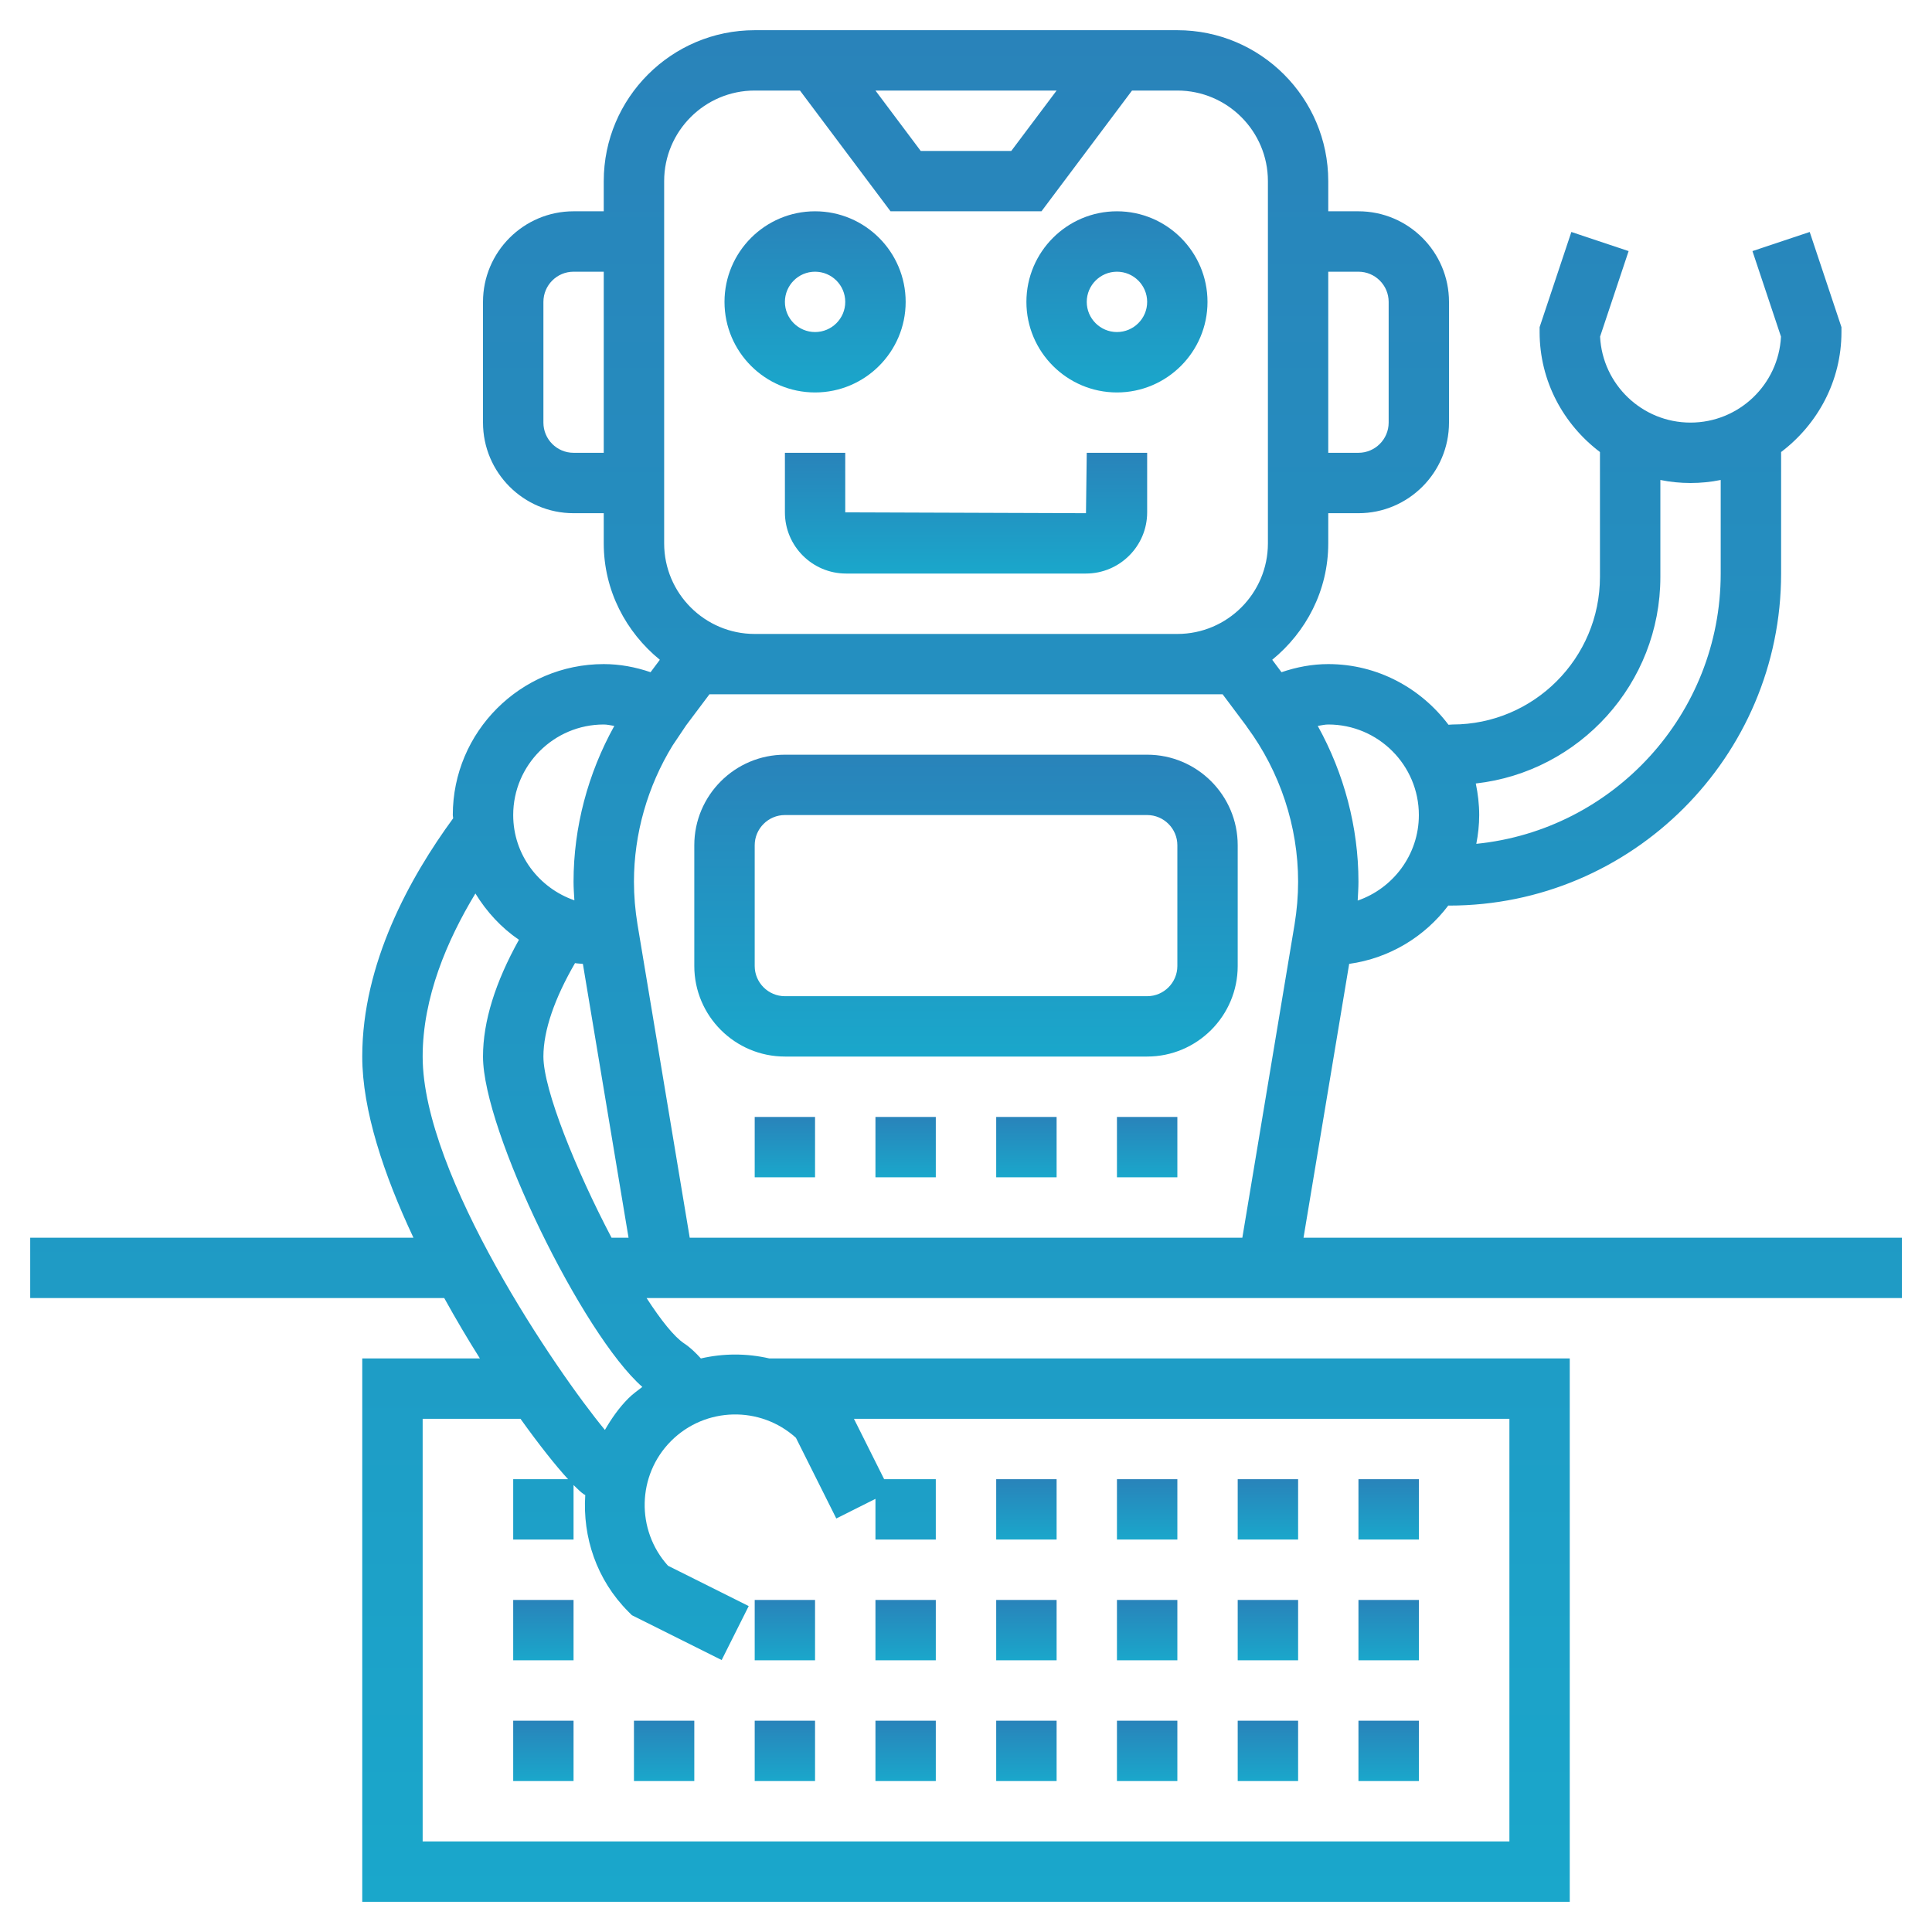
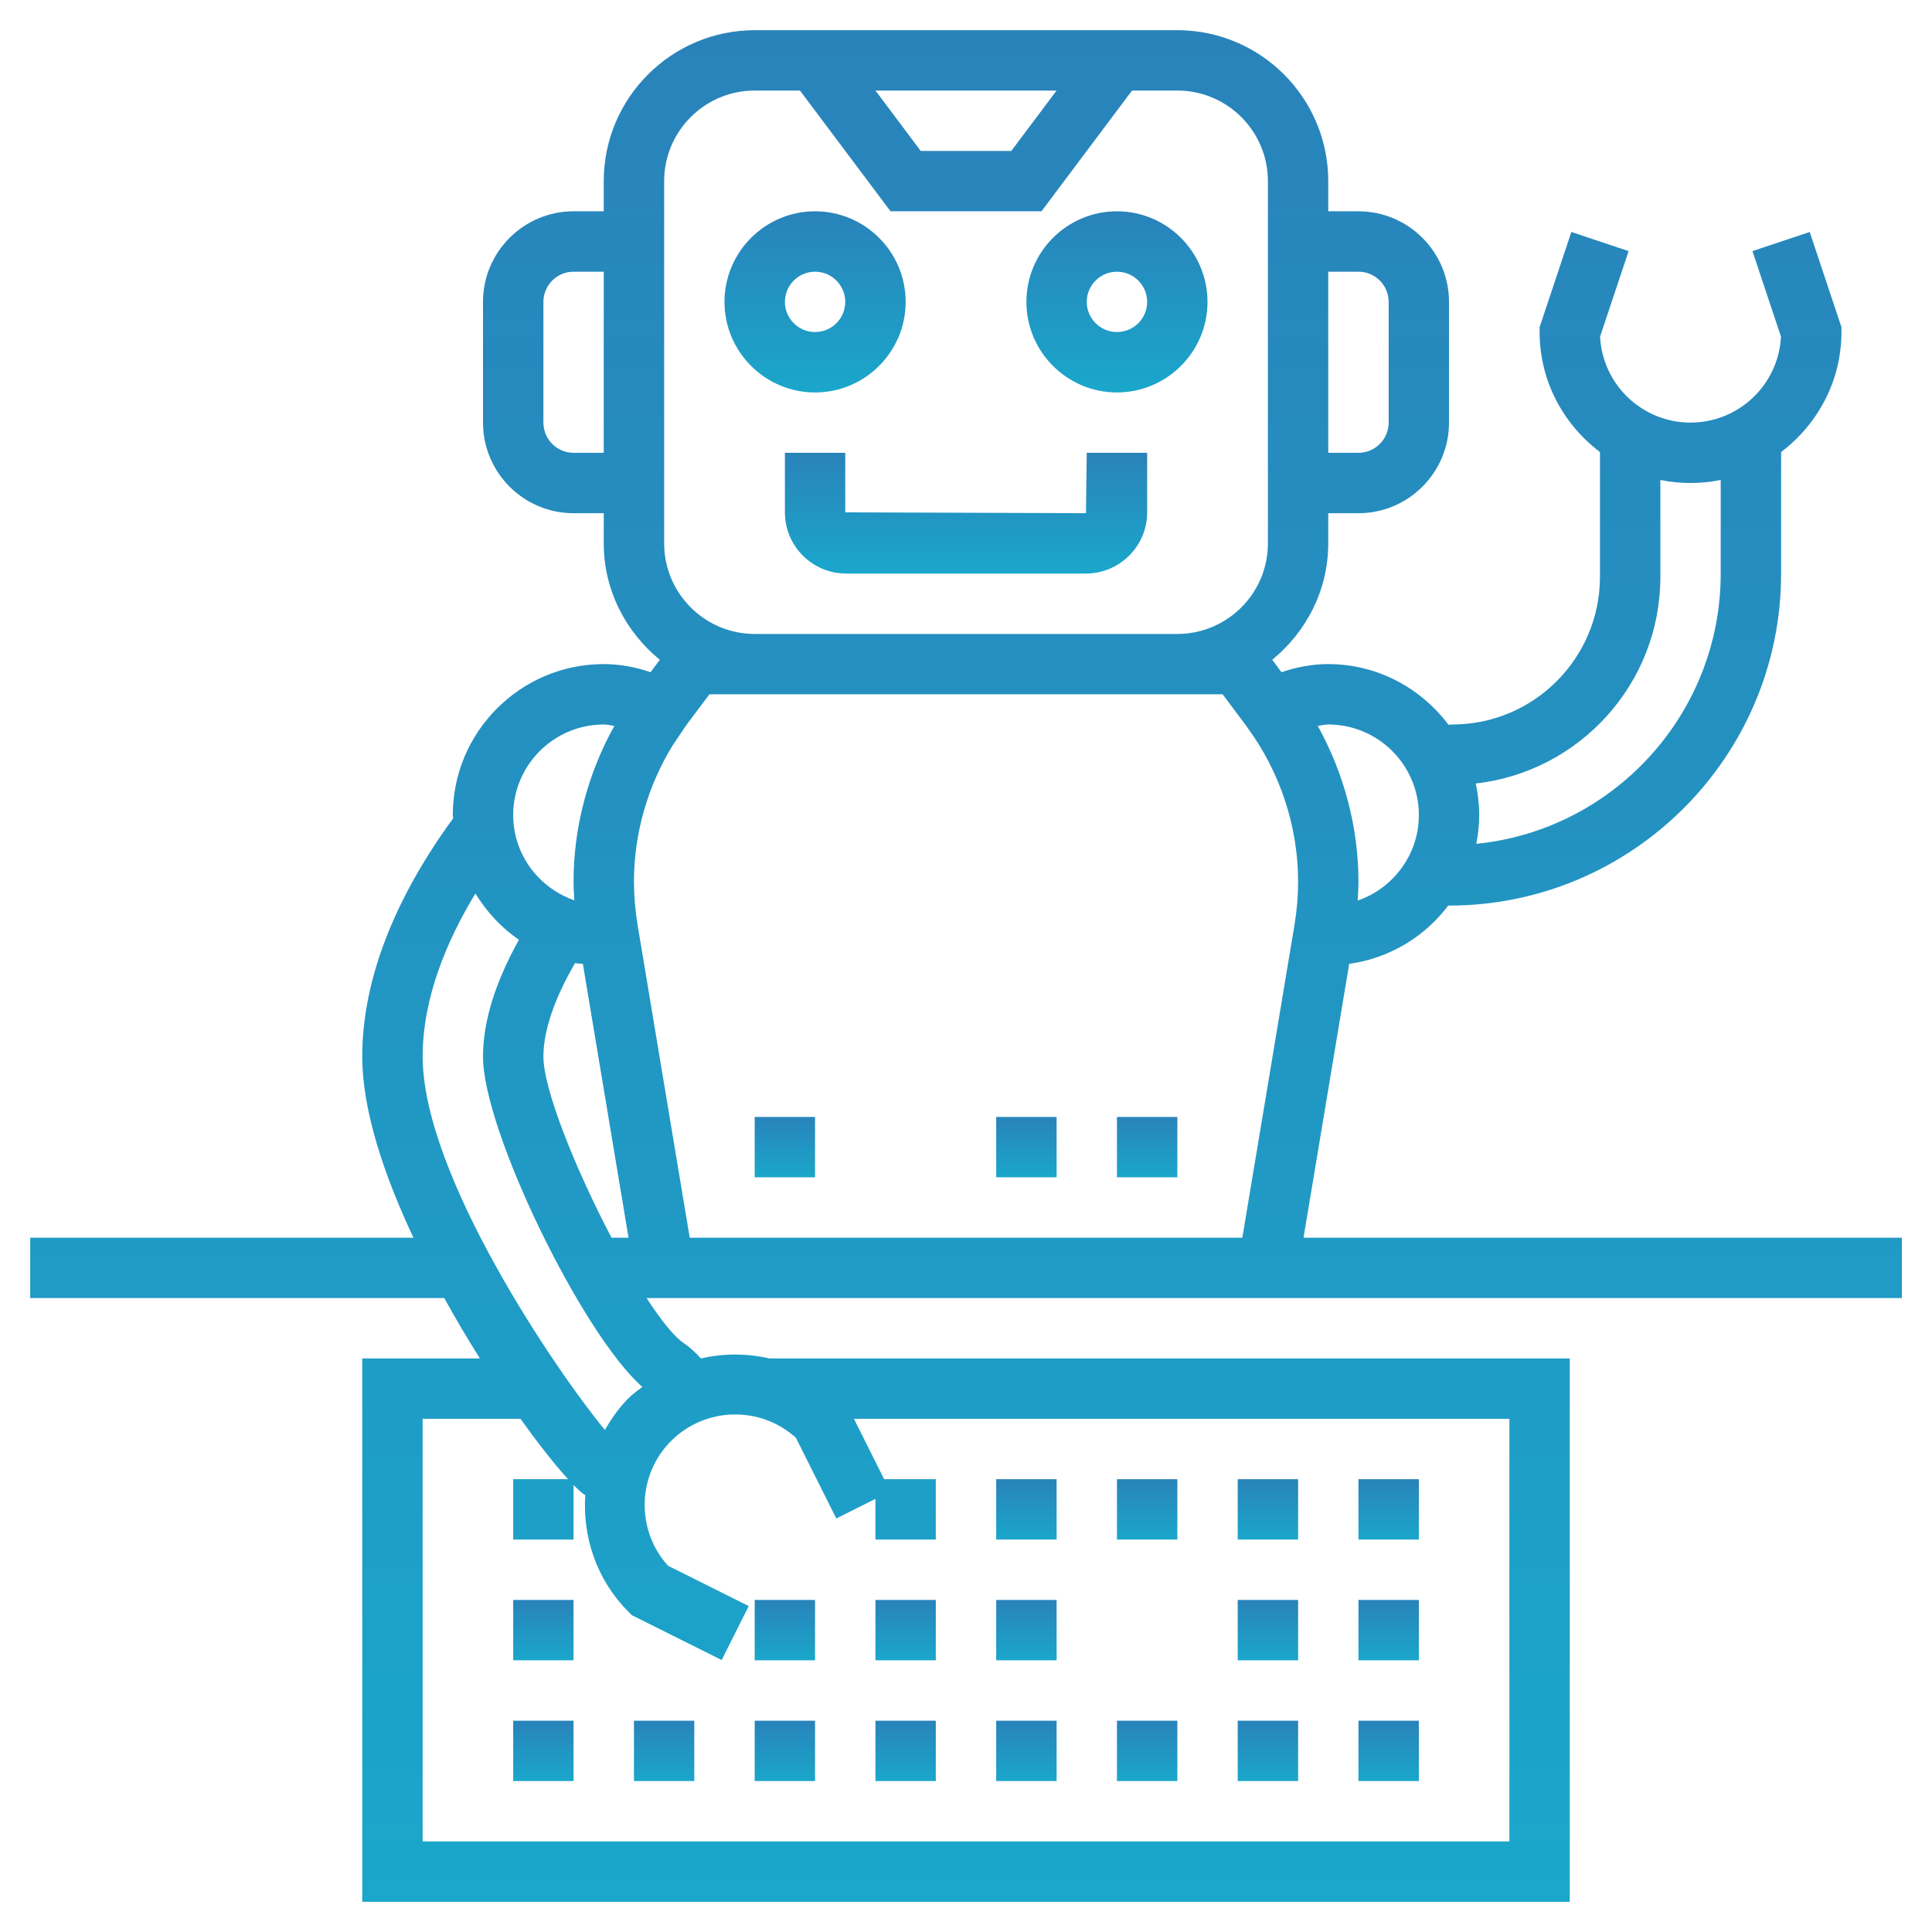
<svg xmlns="http://www.w3.org/2000/svg" width="30" height="30" viewBox="0 0 30 30" fill="none">
  <g clip-path="url(#clip0)">
    <path d="M29.532 19.219H20.241L20.95 14.967C21.578 14.879 22.123 14.545 22.489 14.061C22.493 14.061 22.497 14.062 22.5 14.062C25.343 14.062 27.657 11.749 27.657 8.906V7.019C28.222 6.591 28.594 5.918 28.594 5.156V5.08L28.101 3.602L27.212 3.899L27.655 5.227C27.618 5.97 27.002 6.562 26.25 6.562C25.498 6.562 24.883 5.97 24.846 5.227L25.289 3.899L24.4 3.602L23.907 5.08V5.156C23.907 5.919 24.278 6.591 24.844 7.019V8.958C24.844 10.222 23.816 11.25 22.553 11.25C22.533 11.25 22.512 11.254 22.492 11.254C22.064 10.686 21.39 10.312 20.625 10.312C20.379 10.312 20.136 10.357 19.899 10.438L19.755 10.245C20.281 9.815 20.625 9.169 20.625 8.438V7.969H21.094C21.869 7.969 22.5 7.338 22.5 6.562V4.688C22.5 3.912 21.869 3.281 21.094 3.281H20.625V2.812C20.625 1.52 19.574 0.469 18.282 0.469H11.719C10.427 0.469 9.375 1.52 9.375 2.812V3.281H8.906C8.131 3.281 7.5 3.912 7.5 4.688V6.562C7.5 7.338 8.131 7.969 8.906 7.969H9.375V8.438C9.375 9.169 9.719 9.815 10.246 10.245L10.102 10.438C9.865 10.357 9.622 10.312 9.375 10.312C8.083 10.312 7.031 11.364 7.031 12.656C7.031 12.673 7.036 12.689 7.037 12.706C6.368 13.62 5.625 14.956 5.625 16.406C5.625 17.238 5.96 18.241 6.42 19.219H0.469V20.156H6.898C7.078 20.482 7.265 20.797 7.452 21.094H5.625V29.531H24.375V21.094H11.947C11.597 21.013 11.234 21.013 10.883 21.094C10.805 21.008 10.722 20.926 10.624 20.861C10.468 20.758 10.262 20.498 10.04 20.156H29.532V19.219ZM21.094 4.219C21.352 4.219 21.563 4.429 21.563 4.688V6.562C21.563 6.821 21.352 7.031 21.094 7.031H20.625V4.219H21.094ZM8.906 7.031C8.648 7.031 8.438 6.821 8.438 6.562V4.688C8.438 4.429 8.648 4.219 8.906 4.219H9.375V7.031H8.906ZM25.782 8.959V7.453C25.933 7.484 26.09 7.5 26.25 7.5C26.411 7.5 26.568 7.484 26.719 7.453V8.906C26.719 11.089 25.052 12.89 22.924 13.103C22.952 12.959 22.969 12.809 22.969 12.656C22.969 12.488 22.949 12.324 22.916 12.166C24.526 11.985 25.782 10.616 25.782 8.959V8.959ZM22.032 12.656C22.032 13.276 21.627 13.797 21.082 13.984C21.087 13.886 21.094 13.788 21.094 13.69C21.094 12.846 20.87 12.008 20.462 11.272C20.517 11.264 20.57 11.25 20.625 11.25C21.401 11.25 22.032 11.881 22.032 12.656V12.656ZM16.407 1.406L15.703 2.344H14.297L13.594 1.406H16.407ZM10.313 2.812C10.313 2.037 10.944 1.406 11.719 1.406H12.422L13.828 3.281H16.172L17.578 1.406H18.282C19.057 1.406 19.688 2.037 19.688 2.812V8.438C19.688 9.213 19.057 9.844 18.282 9.844H11.719C10.944 9.844 10.313 9.213 10.313 8.438V2.812ZM18.282 10.781H18.985L19.349 11.267C19.355 11.275 19.359 11.283 19.364 11.29L19.367 11.294C19.876 11.984 20.157 12.832 20.157 13.69C20.157 13.911 20.138 14.134 20.102 14.354L19.291 19.219H10.71L9.899 14.354C9.863 14.134 9.844 13.911 9.844 13.69C9.844 12.946 10.056 12.209 10.444 11.576L10.655 11.262L11.016 10.781H11.719H18.282ZM9.375 11.25C9.43 11.25 9.484 11.264 9.539 11.272C9.13 12.008 8.906 12.845 8.906 13.69C8.906 13.786 8.913 13.883 8.919 13.98C8.368 13.789 7.969 13.271 7.969 12.656C7.969 11.881 8.6 11.25 9.375 11.25ZM12.359 22.326L12.986 23.579L13.594 23.274V23.906H14.531V22.969H13.729L13.26 22.031H23.438V28.594H6.563V22.031H8.082C8.374 22.439 8.631 22.762 8.821 22.969H7.969V23.906H8.906V23.06C8.969 23.123 9.025 23.175 9.063 23.201C9.071 23.206 9.08 23.21 9.088 23.215C9.045 23.866 9.262 24.53 9.758 25.027L9.812 25.081L11.206 25.777L11.626 24.939L10.373 24.313C9.874 23.761 9.89 22.906 10.421 22.375C10.953 21.843 11.808 21.827 12.359 22.326V22.326ZM9.759 21.712C9.61 21.861 9.494 22.029 9.393 22.204C8.653 21.311 6.563 18.254 6.563 16.406C6.563 15.488 6.943 14.599 7.382 13.874C7.556 14.158 7.783 14.405 8.058 14.593C7.694 15.247 7.5 15.857 7.5 16.406C7.5 17.561 9.05 20.727 9.974 21.536C9.901 21.593 9.826 21.645 9.759 21.712V21.712ZM8.438 16.406C8.438 15.999 8.613 15.5 8.929 14.955C8.969 14.963 9.011 14.962 9.051 14.967L9.76 19.219H9.496C8.943 18.167 8.438 16.921 8.438 16.406Z" fill="url(#paint0_linear)" />
    <path d="M9.844 26.719H10.781V27.656H9.844V26.719Z" fill="url(#paint1_linear)" />
    <path d="M7.969 26.719H8.906V27.656H7.969V26.719Z" fill="url(#paint2_linear)" />
    <path d="M21.094 26.719H22.032V27.656H21.094V26.719Z" fill="url(#paint3_linear)" />
    <path d="M19.219 26.719H20.157V27.656H19.219V26.719Z" fill="url(#paint4_linear)" />
    <path d="M15.469 26.719H16.407V27.656H15.469V26.719Z" fill="url(#paint5_linear)" />
    <path d="M13.594 26.719H14.531V27.656H13.594V26.719Z" fill="url(#paint6_linear)" />
    <path d="M17.344 26.719H18.282V27.656H17.344V26.719Z" fill="url(#paint7_linear)" />
    <path d="M11.719 26.719H12.656V27.656H11.719V26.719Z" fill="url(#paint8_linear)" />
    <path d="M7.969 24.844H8.906V25.781H7.969V24.844Z" fill="url(#paint9_linear)" />
    <path d="M15.469 24.844H16.407V25.781H15.469V24.844Z" fill="url(#paint10_linear)" />
    <path d="M11.719 24.844H12.656V25.781H11.719V24.844Z" fill="url(#paint11_linear)" />
    <path d="M13.594 24.844H14.531V25.781H13.594V24.844Z" fill="url(#paint12_linear)" />
    <path d="M21.094 24.844H22.032V25.781H21.094V24.844Z" fill="url(#paint13_linear)" />
    <path d="M19.219 24.844H20.157V25.781H19.219V24.844Z" fill="url(#paint14_linear)" />
-     <path d="M17.344 24.844H18.282V25.781H17.344V24.844Z" fill="url(#paint15_linear)" />
+     <path d="M17.344 24.844H18.282V25.781V24.844Z" fill="url(#paint15_linear)" />
    <path d="M15.469 22.969H16.407V23.906H15.469V22.969Z" fill="url(#paint16_linear)" />
    <path d="M17.344 22.969H18.282V23.906H17.344V22.969Z" fill="url(#paint17_linear)" />
    <path d="M21.094 22.969H22.032V23.906H21.094V22.969Z" fill="url(#paint18_linear)" />
    <path d="M19.219 22.969H20.157V23.906H19.219V22.969Z" fill="url(#paint19_linear)" />
    <path d="M17.344 6.094C18.119 6.094 18.75 5.463 18.75 4.688C18.75 3.912 18.119 3.281 17.344 3.281C16.569 3.281 15.938 3.912 15.938 4.688C15.938 5.463 16.569 6.094 17.344 6.094ZM17.344 4.219C17.602 4.219 17.813 4.429 17.813 4.688C17.813 4.946 17.602 5.156 17.344 5.156C17.086 5.156 16.875 4.946 16.875 4.688C16.875 4.429 17.086 4.219 17.344 4.219Z" fill="url(#paint20_linear)" />
    <path d="M12.656 6.094C13.432 6.094 14.063 5.463 14.063 4.688C14.063 3.912 13.432 3.281 12.656 3.281C11.881 3.281 11.25 3.912 11.25 4.688C11.25 5.463 11.881 6.094 12.656 6.094ZM12.656 4.219C12.915 4.219 13.125 4.429 13.125 4.688C13.125 4.946 12.915 5.156 12.656 5.156C12.398 5.156 12.188 4.946 12.188 4.688C12.188 4.429 12.398 4.219 12.656 4.219Z" fill="url(#paint21_linear)" />
    <path d="M16.863 7.969L13.125 7.956V7.031H12.188V7.956C12.188 8.48 12.614 8.906 13.138 8.906H16.862C17.386 8.906 17.813 8.48 17.813 7.956V7.031H16.875L16.863 7.969Z" fill="url(#paint22_linear)" />
-     <path d="M10.781 15C10.781 15.775 11.412 16.406 12.188 16.406H17.813C18.588 16.406 19.219 15.775 19.219 15V13.125C19.219 12.35 18.588 11.719 17.813 11.719H12.188C11.412 11.719 10.781 12.35 10.781 13.125V15ZM11.719 13.125C11.719 12.867 11.93 12.656 12.188 12.656H17.813C18.071 12.656 18.282 12.867 18.282 13.125V15C18.282 15.258 18.071 15.469 17.813 15.469H12.188C11.93 15.469 11.719 15.258 11.719 15V13.125Z" fill="url(#paint23_linear)" />
-     <path d="M13.594 17.344H14.531V18.281H13.594V17.344Z" fill="url(#paint24_linear)" />
    <path d="M11.719 17.344H12.656V18.281H11.719V17.344Z" fill="url(#paint25_linear)" />
    <path d="M17.344 17.344H18.282V18.281H17.344V17.344Z" fill="url(#paint26_linear)" />
    <path d="M15.469 17.344H16.407V18.281H15.469V17.344Z" fill="url(#paint27_linear)" />
  </g>
  <defs>
    <linearGradient id="paint0_linear" x1="15" y1="0.469" x2="15" y2="29.531" gradientUnits="userSpaceOnUse">
      <stop stop-color="#2983BA" />
      <stop offset="1" stop-color="#1AA7CB" />
    </linearGradient>
    <linearGradient id="paint1_linear" x1="10.313" y1="26.719" x2="10.313" y2="27.656" gradientUnits="userSpaceOnUse">
      <stop stop-color="#2983BA" />
      <stop offset="1" stop-color="#1AA7CB" />
    </linearGradient>
    <linearGradient id="paint2_linear" x1="8.438" y1="26.719" x2="8.438" y2="27.656" gradientUnits="userSpaceOnUse">
      <stop stop-color="#2983BA" />
      <stop offset="1" stop-color="#1AA7CB" />
    </linearGradient>
    <linearGradient id="paint3_linear" x1="21.563" y1="26.719" x2="21.563" y2="27.656" gradientUnits="userSpaceOnUse">
      <stop stop-color="#2983BA" />
      <stop offset="1" stop-color="#1AA7CB" />
    </linearGradient>
    <linearGradient id="paint4_linear" x1="19.688" y1="26.719" x2="19.688" y2="27.656" gradientUnits="userSpaceOnUse">
      <stop stop-color="#2983BA" />
      <stop offset="1" stop-color="#1AA7CB" />
    </linearGradient>
    <linearGradient id="paint5_linear" x1="15.938" y1="26.719" x2="15.938" y2="27.656" gradientUnits="userSpaceOnUse">
      <stop stop-color="#2983BA" />
      <stop offset="1" stop-color="#1AA7CB" />
    </linearGradient>
    <linearGradient id="paint6_linear" x1="14.063" y1="26.719" x2="14.063" y2="27.656" gradientUnits="userSpaceOnUse">
      <stop stop-color="#2983BA" />
      <stop offset="1" stop-color="#1AA7CB" />
    </linearGradient>
    <linearGradient id="paint7_linear" x1="17.813" y1="26.719" x2="17.813" y2="27.656" gradientUnits="userSpaceOnUse">
      <stop stop-color="#2983BA" />
      <stop offset="1" stop-color="#1AA7CB" />
    </linearGradient>
    <linearGradient id="paint8_linear" x1="12.188" y1="26.719" x2="12.188" y2="27.656" gradientUnits="userSpaceOnUse">
      <stop stop-color="#2983BA" />
      <stop offset="1" stop-color="#1AA7CB" />
    </linearGradient>
    <linearGradient id="paint9_linear" x1="8.438" y1="24.844" x2="8.438" y2="25.781" gradientUnits="userSpaceOnUse">
      <stop stop-color="#2983BA" />
      <stop offset="1" stop-color="#1AA7CB" />
    </linearGradient>
    <linearGradient id="paint10_linear" x1="15.938" y1="24.844" x2="15.938" y2="25.781" gradientUnits="userSpaceOnUse">
      <stop stop-color="#2983BA" />
      <stop offset="1" stop-color="#1AA7CB" />
    </linearGradient>
    <linearGradient id="paint11_linear" x1="12.188" y1="24.844" x2="12.188" y2="25.781" gradientUnits="userSpaceOnUse">
      <stop stop-color="#2983BA" />
      <stop offset="1" stop-color="#1AA7CB" />
    </linearGradient>
    <linearGradient id="paint12_linear" x1="14.063" y1="24.844" x2="14.063" y2="25.781" gradientUnits="userSpaceOnUse">
      <stop stop-color="#2983BA" />
      <stop offset="1" stop-color="#1AA7CB" />
    </linearGradient>
    <linearGradient id="paint13_linear" x1="21.563" y1="24.844" x2="21.563" y2="25.781" gradientUnits="userSpaceOnUse">
      <stop stop-color="#2983BA" />
      <stop offset="1" stop-color="#1AA7CB" />
    </linearGradient>
    <linearGradient id="paint14_linear" x1="19.688" y1="24.844" x2="19.688" y2="25.781" gradientUnits="userSpaceOnUse">
      <stop stop-color="#2983BA" />
      <stop offset="1" stop-color="#1AA7CB" />
    </linearGradient>
    <linearGradient id="paint15_linear" x1="17.813" y1="24.844" x2="17.813" y2="25.781" gradientUnits="userSpaceOnUse">
      <stop stop-color="#2983BA" />
      <stop offset="1" stop-color="#1AA7CB" />
    </linearGradient>
    <linearGradient id="paint16_linear" x1="15.938" y1="22.969" x2="15.938" y2="23.906" gradientUnits="userSpaceOnUse">
      <stop stop-color="#2983BA" />
      <stop offset="1" stop-color="#1AA7CB" />
    </linearGradient>
    <linearGradient id="paint17_linear" x1="17.813" y1="22.969" x2="17.813" y2="23.906" gradientUnits="userSpaceOnUse">
      <stop stop-color="#2983BA" />
      <stop offset="1" stop-color="#1AA7CB" />
    </linearGradient>
    <linearGradient id="paint18_linear" x1="21.563" y1="22.969" x2="21.563" y2="23.906" gradientUnits="userSpaceOnUse">
      <stop stop-color="#2983BA" />
      <stop offset="1" stop-color="#1AA7CB" />
    </linearGradient>
    <linearGradient id="paint19_linear" x1="19.688" y1="22.969" x2="19.688" y2="23.906" gradientUnits="userSpaceOnUse">
      <stop stop-color="#2983BA" />
      <stop offset="1" stop-color="#1AA7CB" />
    </linearGradient>
    <linearGradient id="paint20_linear" x1="17.344" y1="3.281" x2="17.344" y2="6.094" gradientUnits="userSpaceOnUse">
      <stop stop-color="#2983BA" />
      <stop offset="1" stop-color="#1AA7CB" />
    </linearGradient>
    <linearGradient id="paint21_linear" x1="12.656" y1="3.281" x2="12.656" y2="6.094" gradientUnits="userSpaceOnUse">
      <stop stop-color="#2983BA" />
      <stop offset="1" stop-color="#1AA7CB" />
    </linearGradient>
    <linearGradient id="paint22_linear" x1="15" y1="7.031" x2="15" y2="8.906" gradientUnits="userSpaceOnUse">
      <stop stop-color="#2983BA" />
      <stop offset="1" stop-color="#1AA7CB" />
    </linearGradient>
    <linearGradient id="paint23_linear" x1="15" y1="11.719" x2="15" y2="16.406" gradientUnits="userSpaceOnUse">
      <stop stop-color="#2983BA" />
      <stop offset="1" stop-color="#1AA7CB" />
    </linearGradient>
    <linearGradient id="paint24_linear" x1="14.063" y1="17.344" x2="14.063" y2="18.281" gradientUnits="userSpaceOnUse">
      <stop stop-color="#2983BA" />
      <stop offset="1" stop-color="#1AA7CB" />
    </linearGradient>
    <linearGradient id="paint25_linear" x1="12.188" y1="17.344" x2="12.188" y2="18.281" gradientUnits="userSpaceOnUse">
      <stop stop-color="#2983BA" />
      <stop offset="1" stop-color="#1AA7CB" />
    </linearGradient>
    <linearGradient id="paint26_linear" x1="17.813" y1="17.344" x2="17.813" y2="18.281" gradientUnits="userSpaceOnUse">
      <stop stop-color="#2983BA" />
      <stop offset="1" stop-color="#1AA7CB" />
    </linearGradient>
    <linearGradient id="paint27_linear" x1="15.938" y1="17.344" x2="15.938" y2="18.281" gradientUnits="userSpaceOnUse">
      <stop stop-color="#2983BA" />
      <stop offset="1" stop-color="#1AA7CB" />
    </linearGradient>
    <clipPath id="clip0">
      <rect width="30" height="30" fill="white" transform="translate(0)" />
    </clipPath>
  </defs>
</svg>